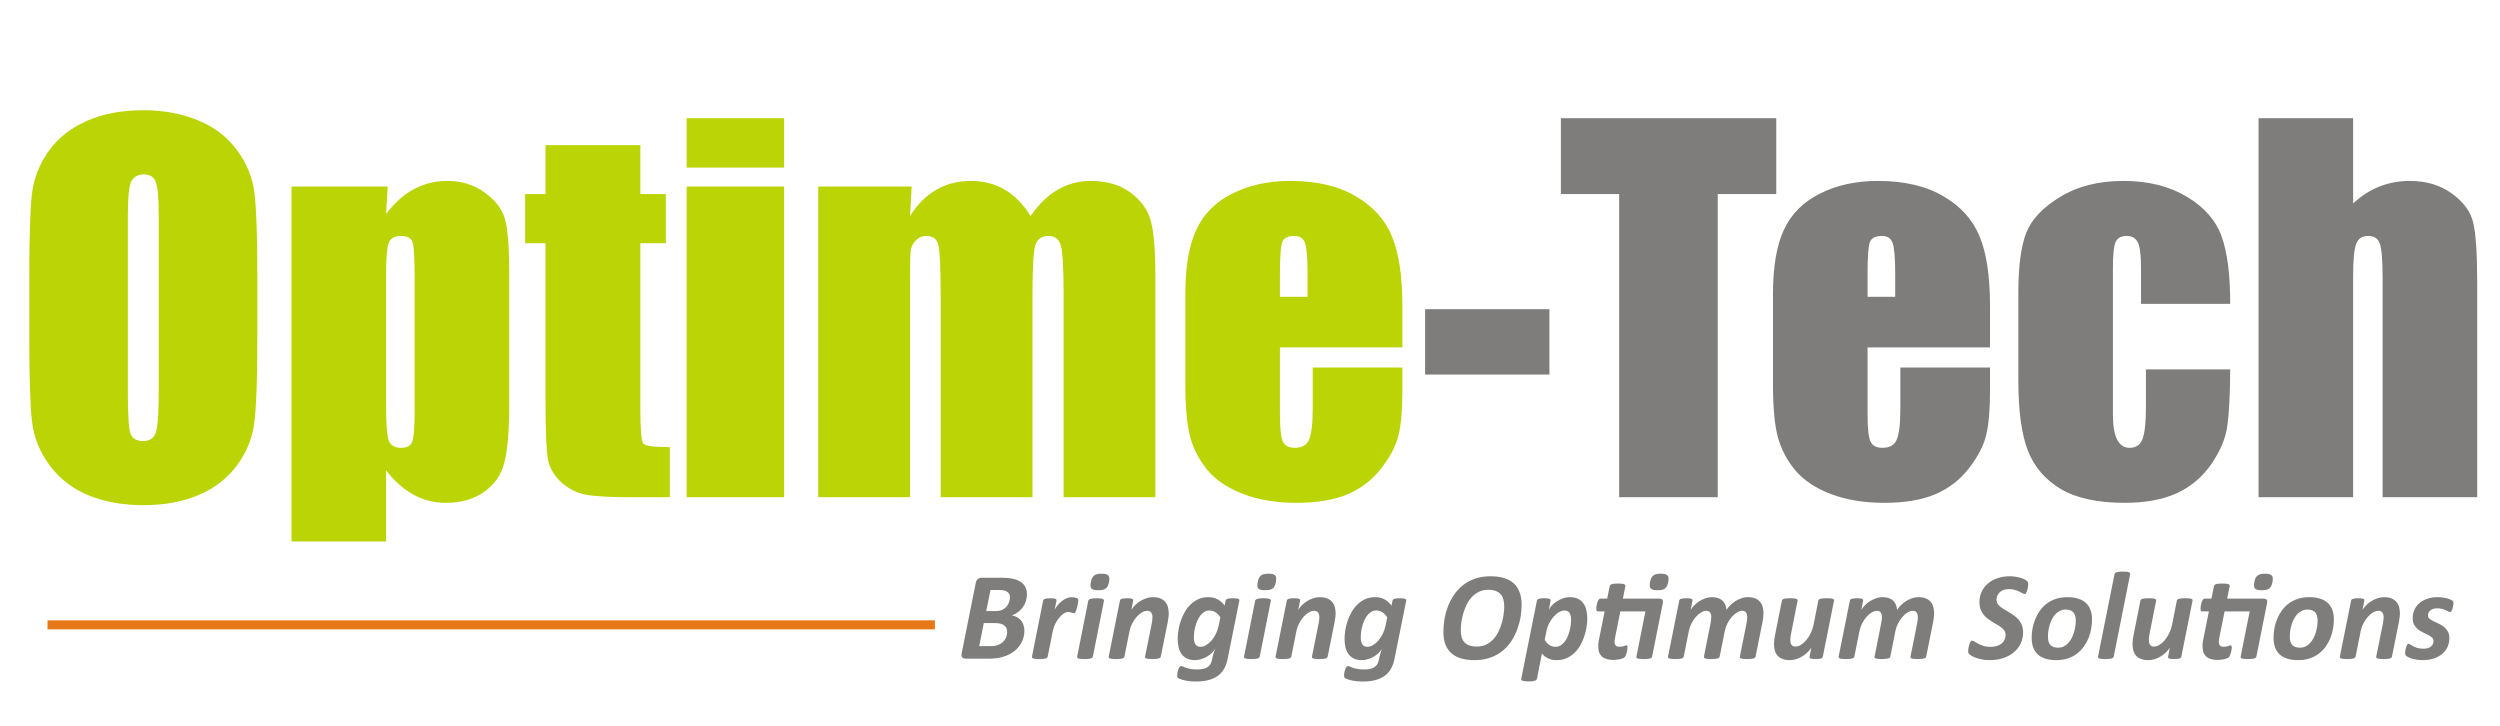
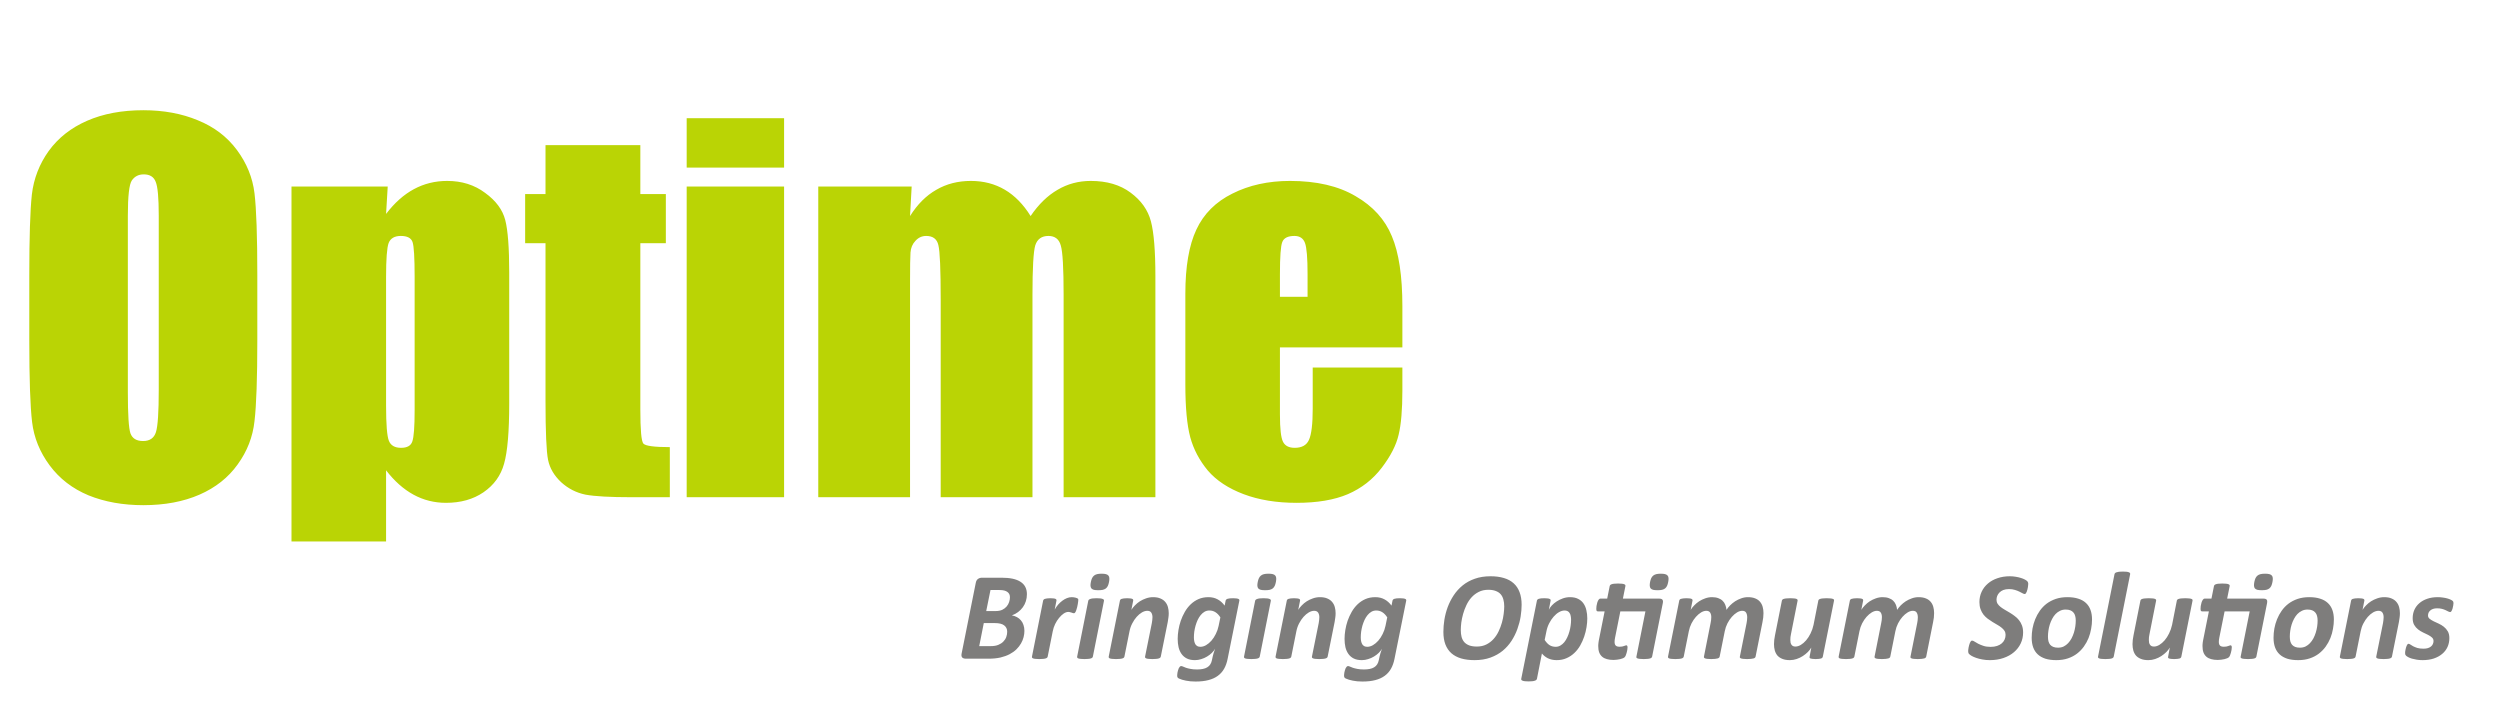
<svg xmlns="http://www.w3.org/2000/svg" width="186" height="54" viewBox="0 0 186 54" fill="none">
  <path d="M19.144 25.306C19.144 28.139 19.075 30.148 18.935 31.332C18.808 32.505 18.39 33.579 17.681 34.555C16.985 35.53 16.038 36.279 14.842 36.802C13.646 37.324 12.252 37.585 10.662 37.585C9.152 37.585 7.793 37.342 6.586 36.854C5.39 36.355 4.426 35.611 3.694 34.624C2.963 33.637 2.527 32.563 2.388 31.402C2.249 30.241 2.179 28.209 2.179 25.306V20.481C2.179 17.647 2.243 15.644 2.371 14.471C2.51 13.287 2.928 12.207 3.625 11.232C4.333 10.256 5.285 9.507 6.481 8.985C7.677 8.462 9.071 8.201 10.662 8.201C12.171 8.201 13.524 8.45 14.72 8.95C15.928 9.438 16.897 10.175 17.629 11.162C18.36 12.149 18.796 13.223 18.935 14.384C19.075 15.546 19.144 17.578 19.144 20.481V25.306ZM11.811 16.039C11.811 14.727 11.736 13.891 11.585 13.531C11.445 13.159 11.149 12.973 10.697 12.973C10.313 12.973 10.017 13.124 9.808 13.426C9.611 13.717 9.512 14.588 9.512 16.039V29.207C9.512 30.845 9.576 31.855 9.704 32.238C9.843 32.621 10.156 32.813 10.644 32.813C11.143 32.813 11.463 32.592 11.602 32.151C11.742 31.71 11.811 30.659 11.811 28.998V16.039ZM28.846 13.879L28.724 15.917C29.351 15.093 30.042 14.477 30.797 14.071C31.552 13.664 32.376 13.461 33.27 13.461C34.362 13.461 35.303 13.757 36.092 14.35C36.894 14.93 37.393 15.604 37.59 16.37C37.788 17.136 37.886 18.437 37.886 20.272V30.009C37.886 32.11 37.759 33.608 37.503 34.502C37.259 35.385 36.748 36.093 35.97 36.627C35.204 37.15 34.275 37.411 33.184 37.411C32.312 37.411 31.506 37.208 30.762 36.802C30.019 36.395 29.34 35.791 28.724 34.99V40.285H21.687V13.879H28.846ZM30.849 20.603C30.849 19.174 30.797 18.309 30.693 18.007C30.588 17.705 30.298 17.554 29.822 17.554C29.357 17.554 29.055 17.729 28.916 18.077C28.788 18.425 28.724 19.267 28.724 20.603V30.183C28.724 31.576 28.794 32.447 28.933 32.795C29.073 33.144 29.375 33.318 29.839 33.318C30.292 33.318 30.571 33.161 30.675 32.848C30.791 32.523 30.849 31.744 30.849 30.514V20.603ZM47.641 10.796V14.437H49.539V18.094H47.641V30.461C47.641 31.983 47.716 32.83 47.867 33.004C48.03 33.179 48.686 33.266 49.835 33.266V36.993H46.996C45.394 36.993 44.25 36.929 43.565 36.802C42.88 36.662 42.276 36.355 41.753 35.879C41.231 35.391 40.906 34.839 40.778 34.224C40.65 33.597 40.586 32.133 40.586 29.834V18.094H39.071V14.437H40.586V10.796H47.641ZM58.336 8.793V12.468H51.089V8.793H58.336ZM58.336 13.879V36.993H51.089V13.879H58.336ZM67.828 13.879L67.707 16.074C68.252 15.203 68.903 14.553 69.657 14.123C70.412 13.682 71.271 13.461 72.235 13.461C74.116 13.461 75.597 14.332 76.677 16.074C77.269 15.203 77.937 14.553 78.68 14.123C79.423 13.682 80.248 13.461 81.153 13.461C82.35 13.461 83.337 13.751 84.115 14.332C84.904 14.913 85.409 15.627 85.63 16.474C85.85 17.311 85.961 18.675 85.961 20.568V36.993H79.133V21.926C79.133 19.952 79.063 18.733 78.924 18.269C78.796 17.793 78.488 17.554 78.001 17.554C77.501 17.554 77.176 17.787 77.025 18.251C76.886 18.716 76.816 19.941 76.816 21.926V36.993H69.988V22.31C69.988 20.045 69.93 18.687 69.814 18.234C69.71 17.781 69.408 17.554 68.908 17.554C68.595 17.554 68.328 17.676 68.107 17.92C67.886 18.152 67.764 18.443 67.741 18.791C67.718 19.128 67.707 19.854 67.707 20.968V36.993H60.879V13.879H67.828ZM104.337 25.846H95.227V30.845C95.227 31.89 95.303 32.563 95.454 32.865C95.605 33.167 95.895 33.318 96.325 33.318C96.859 33.318 97.213 33.121 97.387 32.726C97.573 32.319 97.666 31.541 97.666 30.392V27.343H104.337V29.05C104.337 30.479 104.244 31.576 104.058 32.343C103.884 33.109 103.466 33.928 102.804 34.798C102.142 35.669 101.301 36.325 100.279 36.767C99.268 37.196 97.997 37.411 96.464 37.411C94.978 37.411 93.665 37.196 92.528 36.767C91.389 36.337 90.501 35.751 89.862 35.008C89.236 34.253 88.8 33.428 88.556 32.534C88.312 31.628 88.19 30.316 88.19 28.598V21.857C88.19 19.836 88.463 18.245 89.009 17.084C89.555 15.911 90.449 15.017 91.692 14.402C92.934 13.775 94.362 13.461 95.976 13.461C97.95 13.461 99.576 13.838 100.853 14.593C102.142 15.336 103.042 16.329 103.553 17.572C104.076 18.803 104.337 20.539 104.337 22.78V25.846ZM97.283 22.083V20.394C97.283 19.198 97.219 18.425 97.091 18.077C96.963 17.729 96.702 17.554 96.307 17.554C95.82 17.554 95.518 17.705 95.402 18.007C95.285 18.298 95.227 19.093 95.227 20.394V22.083H97.283Z" fill="#BAD405" />
-   <path d="M115.276 23.006V27.866H106.027V23.006H115.276ZM132.154 8.793V14.437H127.8V36.993H120.466V14.437H116.129V8.793H132.154ZM148.057 25.846H138.947V30.845C138.947 31.89 139.023 32.563 139.174 32.865C139.325 33.167 139.615 33.318 140.045 33.318C140.579 33.318 140.933 33.121 141.107 32.726C141.293 32.319 141.386 31.541 141.386 30.392V27.343H148.057V29.05C148.057 30.479 147.964 31.576 147.778 32.343C147.604 33.109 147.186 33.928 146.524 34.798C145.862 35.669 145.02 36.325 143.999 36.767C142.988 37.196 141.717 37.411 140.184 37.411C138.698 37.411 137.385 37.196 136.247 36.767C135.109 36.337 134.221 35.751 133.582 35.008C132.955 34.253 132.52 33.428 132.276 32.534C132.032 31.628 131.91 30.316 131.91 28.598V21.857C131.91 19.836 132.183 18.245 132.729 17.084C133.275 15.911 134.169 15.017 135.411 14.402C136.654 13.775 138.082 13.461 139.696 13.461C141.67 13.461 143.296 13.838 144.573 14.593C145.862 15.336 146.762 16.329 147.273 17.572C147.796 18.803 148.057 20.539 148.057 22.78V25.846ZM141.003 22.083V20.394C141.003 19.198 140.939 18.425 140.811 18.077C140.683 17.729 140.422 17.554 140.027 17.554C139.539 17.554 139.238 17.705 139.121 18.007C139.005 18.298 138.947 19.093 138.947 20.394V22.083H141.003ZM165.928 22.606H159.292V19.941C159.292 19.012 159.216 18.385 159.065 18.06C158.914 17.723 158.636 17.554 158.229 17.554C157.823 17.554 157.55 17.7 157.411 17.99C157.271 18.28 157.202 18.93 157.202 19.941V30.845C157.202 31.669 157.306 32.29 157.515 32.708C157.724 33.115 158.032 33.318 158.438 33.318C158.914 33.318 159.234 33.103 159.396 32.673C159.57 32.244 159.658 31.431 159.658 30.235V27.483H165.928C165.917 29.329 165.847 30.717 165.719 31.646C165.603 32.563 165.214 33.51 164.552 34.485C163.902 35.449 163.048 36.18 161.992 36.68C160.935 37.167 159.629 37.411 158.073 37.411C156.087 37.411 154.513 37.075 153.352 36.401C152.191 35.716 151.366 34.764 150.879 33.544C150.403 32.313 150.165 30.572 150.165 28.319V21.752C150.165 19.79 150.362 18.309 150.757 17.311C151.152 16.312 151.994 15.424 153.282 14.646C154.571 13.856 156.139 13.461 157.985 13.461C159.82 13.461 161.388 13.85 162.688 14.628C163.989 15.406 164.854 16.387 165.284 17.572C165.713 18.756 165.928 20.434 165.928 22.606ZM175.073 8.793V15.133C175.677 14.576 176.327 14.158 177.024 13.879C177.732 13.601 178.487 13.461 179.288 13.461C180.519 13.461 181.564 13.775 182.423 14.402C183.294 15.029 183.823 15.755 184.008 16.579C184.206 17.392 184.304 18.884 184.304 21.055V36.993H177.267V20.725C177.267 19.378 177.198 18.512 177.058 18.129C176.931 17.746 176.635 17.554 176.17 17.554C175.74 17.554 175.45 17.752 175.299 18.147C175.148 18.541 175.073 19.325 175.073 20.498V36.993H168.036V8.793H175.073Z" fill="#7E7D7C" />
  <path d="M76.402 44.21C76.402 44.393 76.376 44.567 76.323 44.732C76.273 44.893 76.199 45.042 76.099 45.179C76.003 45.312 75.885 45.432 75.746 45.537C75.609 45.64 75.455 45.722 75.284 45.784C75.421 45.809 75.547 45.852 75.662 45.915C75.777 45.977 75.874 46.056 75.955 46.152C76.039 46.248 76.103 46.363 76.146 46.497C76.193 46.627 76.216 46.775 76.216 46.939C76.216 47.088 76.196 47.243 76.155 47.405C76.115 47.563 76.051 47.718 75.964 47.87C75.877 48.023 75.764 48.169 75.624 48.308C75.485 48.445 75.316 48.566 75.117 48.671C74.921 48.774 74.695 48.856 74.437 48.918C74.179 48.977 73.88 49.007 73.538 49.007H71.866C71.739 49.007 71.646 48.976 71.587 48.914C71.531 48.852 71.517 48.754 71.545 48.62L72.597 43.367C72.622 43.231 72.677 43.133 72.76 43.074C72.847 43.012 72.947 42.981 73.059 42.981H74.507C74.827 42.981 75.103 43.006 75.336 43.055C75.569 43.105 75.764 43.181 75.922 43.283C76.081 43.383 76.2 43.51 76.281 43.665C76.362 43.818 76.402 43.999 76.402 44.21ZM75.14 44.438C75.14 44.352 75.125 44.275 75.094 44.21C75.062 44.145 75.016 44.089 74.954 44.043C74.892 43.996 74.813 43.96 74.716 43.935C74.623 43.911 74.504 43.898 74.358 43.898H73.692L73.375 45.463H74.064C74.266 45.463 74.434 45.432 74.567 45.37C74.701 45.305 74.809 45.222 74.893 45.123C74.98 45.02 75.042 44.909 75.08 44.788C75.12 44.667 75.14 44.55 75.14 44.438ZM74.935 47C74.935 46.801 74.861 46.644 74.712 46.529C74.566 46.414 74.331 46.357 74.008 46.357H73.194L72.854 48.071H73.72C73.94 48.071 74.125 48.04 74.274 47.978C74.426 47.916 74.55 47.835 74.647 47.735C74.746 47.636 74.819 47.523 74.865 47.395C74.912 47.265 74.935 47.133 74.935 47ZM80.225 44.629C80.225 44.651 80.222 44.69 80.216 44.746C80.21 44.802 80.201 44.867 80.188 44.941C80.176 45.016 80.16 45.093 80.141 45.174C80.123 45.252 80.101 45.325 80.076 45.393C80.055 45.461 80.028 45.517 79.997 45.561C79.969 45.604 79.938 45.626 79.904 45.626C79.876 45.626 79.848 45.621 79.82 45.612C79.792 45.599 79.761 45.589 79.727 45.579C79.693 45.567 79.656 45.556 79.615 45.547C79.575 45.534 79.528 45.528 79.476 45.528C79.37 45.528 79.257 45.569 79.136 45.649C79.018 45.73 78.904 45.837 78.796 45.971C78.687 46.101 78.589 46.255 78.502 46.431C78.418 46.605 78.358 46.788 78.321 46.981L77.948 48.848C77.942 48.879 77.926 48.907 77.902 48.932C77.88 48.954 77.844 48.973 77.794 48.988C77.748 49.004 77.686 49.014 77.608 49.021C77.531 49.03 77.436 49.035 77.324 49.035C77.209 49.035 77.115 49.03 77.04 49.021C76.969 49.014 76.911 49.004 76.868 48.988C76.827 48.973 76.801 48.954 76.789 48.932C76.776 48.907 76.773 48.879 76.779 48.848L77.608 44.69C77.614 44.659 77.628 44.632 77.65 44.611C77.672 44.586 77.703 44.567 77.743 44.555C77.787 44.539 77.841 44.528 77.906 44.522C77.975 44.513 78.055 44.508 78.148 44.508C78.245 44.508 78.322 44.513 78.381 44.522C78.443 44.528 78.492 44.539 78.526 44.555C78.56 44.567 78.582 44.586 78.591 44.611C78.603 44.632 78.606 44.659 78.6 44.69L78.47 45.351C78.544 45.218 78.63 45.095 78.726 44.983C78.825 44.871 78.929 44.775 79.038 44.694C79.15 44.611 79.264 44.545 79.382 44.499C79.5 44.452 79.617 44.429 79.732 44.429C79.778 44.429 79.825 44.432 79.871 44.438C79.921 44.445 79.966 44.452 80.007 44.462C80.05 44.471 80.087 44.483 80.118 44.499C80.152 44.511 80.179 44.525 80.197 44.541C80.216 44.559 80.225 44.589 80.225 44.629ZM82.512 43.297C82.49 43.412 82.461 43.51 82.423 43.591C82.386 43.669 82.336 43.732 82.274 43.782C82.212 43.828 82.136 43.862 82.046 43.884C81.956 43.903 81.844 43.912 81.711 43.912C81.581 43.912 81.473 43.903 81.389 43.884C81.309 43.862 81.247 43.828 81.203 43.782C81.163 43.732 81.14 43.669 81.133 43.591C81.127 43.51 81.136 43.412 81.161 43.297C81.183 43.186 81.213 43.091 81.25 43.013C81.287 42.936 81.337 42.872 81.399 42.822C81.461 42.773 81.537 42.737 81.627 42.715C81.717 42.694 81.829 42.683 81.962 42.683C82.093 42.683 82.198 42.694 82.279 42.715C82.363 42.737 82.425 42.773 82.465 42.822C82.509 42.872 82.532 42.936 82.535 43.013C82.541 43.091 82.534 43.186 82.512 43.297ZM81.31 48.848C81.304 48.879 81.289 48.907 81.264 48.932C81.242 48.954 81.206 48.973 81.157 48.988C81.11 49.004 81.048 49.014 80.97 49.021C80.893 49.03 80.798 49.035 80.686 49.035C80.572 49.035 80.477 49.03 80.402 49.021C80.331 49.014 80.273 49.004 80.23 48.988C80.19 48.973 80.163 48.954 80.151 48.932C80.138 48.907 80.135 48.879 80.141 48.848L80.966 44.704C80.972 44.673 80.986 44.646 81.008 44.625C81.032 44.6 81.068 44.58 81.115 44.564C81.165 44.545 81.227 44.532 81.301 44.522C81.379 44.513 81.475 44.508 81.59 44.508C81.705 44.508 81.798 44.513 81.869 44.522C81.944 44.532 82.001 44.545 82.041 44.564C82.085 44.58 82.113 44.6 82.125 44.625C82.138 44.646 82.141 44.673 82.135 44.704L81.31 48.848ZM86.954 45.621C86.954 45.73 86.947 45.839 86.931 45.947C86.919 46.056 86.902 46.168 86.88 46.282L86.363 48.848C86.357 48.879 86.341 48.907 86.316 48.932C86.295 48.954 86.259 48.973 86.209 48.988C86.163 49.004 86.101 49.014 86.023 49.021C85.948 49.03 85.854 49.035 85.739 49.035C85.624 49.035 85.529 49.03 85.455 49.021C85.383 49.014 85.328 49.004 85.287 48.988C85.247 48.973 85.219 48.954 85.203 48.932C85.191 48.907 85.188 48.879 85.194 48.848L85.697 46.357C85.713 46.282 85.723 46.206 85.73 46.129C85.739 46.051 85.744 45.983 85.744 45.924C85.744 45.784 85.714 45.669 85.655 45.579C85.596 45.489 85.497 45.444 85.357 45.444C85.23 45.444 85.096 45.485 84.957 45.565C84.82 45.646 84.69 45.756 84.566 45.896C84.444 46.033 84.336 46.194 84.24 46.38C84.143 46.563 84.075 46.759 84.035 46.967L83.657 48.848C83.651 48.879 83.636 48.907 83.611 48.932C83.589 48.954 83.553 48.973 83.504 48.988C83.457 49.004 83.395 49.014 83.317 49.021C83.24 49.03 83.145 49.035 83.033 49.035C82.918 49.035 82.824 49.03 82.749 49.021C82.678 49.014 82.621 49.004 82.577 48.988C82.537 48.973 82.51 48.954 82.498 48.932C82.485 48.907 82.482 48.879 82.489 48.848L83.322 44.69C83.328 44.659 83.341 44.632 83.359 44.611C83.381 44.586 83.412 44.567 83.453 44.555C83.496 44.539 83.55 44.528 83.615 44.522C83.684 44.513 83.764 44.508 83.858 44.508C83.954 44.508 84.031 44.513 84.091 44.522C84.153 44.528 84.201 44.539 84.235 44.555C84.269 44.567 84.291 44.586 84.3 44.611C84.312 44.632 84.316 44.659 84.309 44.69L84.174 45.374C84.24 45.266 84.326 45.156 84.435 45.044C84.544 44.929 84.668 44.827 84.808 44.736C84.95 44.646 85.104 44.574 85.269 44.518C85.436 44.459 85.61 44.429 85.79 44.429C86.007 44.429 86.189 44.462 86.335 44.527C86.484 44.589 86.604 44.674 86.694 44.783C86.787 44.892 86.853 45.019 86.894 45.165C86.934 45.308 86.954 45.46 86.954 45.621ZM91.336 49.016C91.281 49.298 91.194 49.544 91.076 49.752C90.958 49.963 90.802 50.138 90.61 50.278C90.418 50.421 90.183 50.528 89.907 50.599C89.634 50.671 89.314 50.706 88.948 50.706C88.684 50.706 88.446 50.685 88.235 50.641C88.027 50.601 87.853 50.548 87.713 50.483C87.664 50.458 87.63 50.43 87.611 50.399C87.592 50.368 87.583 50.325 87.583 50.269C87.583 50.25 87.585 50.219 87.588 50.176C87.591 50.132 87.597 50.084 87.606 50.031C87.619 49.978 87.633 49.922 87.648 49.864C87.664 49.808 87.682 49.757 87.704 49.71C87.729 49.666 87.755 49.629 87.783 49.598C87.811 49.57 87.844 49.556 87.881 49.556C87.918 49.556 87.963 49.569 88.016 49.593C88.072 49.621 88.145 49.651 88.235 49.682C88.325 49.713 88.437 49.741 88.57 49.766C88.704 49.794 88.868 49.808 89.064 49.808C89.222 49.808 89.364 49.795 89.488 49.77C89.615 49.746 89.725 49.705 89.818 49.649C89.911 49.593 89.986 49.522 90.042 49.435C90.101 49.348 90.143 49.241 90.168 49.114C90.208 48.912 90.248 48.743 90.289 48.606C90.329 48.47 90.366 48.358 90.4 48.271C90.344 48.373 90.264 48.476 90.158 48.578C90.056 48.678 89.938 48.768 89.804 48.848C89.671 48.929 89.526 48.993 89.371 49.039C89.219 49.089 89.066 49.114 88.91 49.114C88.671 49.114 88.469 49.074 88.305 48.993C88.143 48.912 88.011 48.8 87.909 48.657C87.807 48.515 87.732 48.347 87.686 48.154C87.642 47.962 87.62 47.754 87.62 47.531C87.62 47.329 87.639 47.111 87.676 46.879C87.713 46.646 87.771 46.414 87.849 46.185C87.929 45.955 88.03 45.735 88.151 45.523C88.272 45.312 88.417 45.126 88.584 44.965C88.755 44.8 88.949 44.67 89.166 44.574C89.387 44.477 89.634 44.429 89.907 44.429C90.165 44.429 90.393 44.483 90.591 44.592C90.79 44.698 90.964 44.853 91.113 45.058L91.187 44.69C91.2 44.625 91.248 44.578 91.332 44.55C91.419 44.522 91.557 44.508 91.746 44.508C91.839 44.508 91.917 44.513 91.979 44.522C92.041 44.528 92.089 44.539 92.123 44.555C92.161 44.567 92.186 44.586 92.198 44.611C92.21 44.632 92.213 44.659 92.207 44.69L91.336 49.016ZM90.796 45.933C90.688 45.763 90.567 45.635 90.433 45.551C90.303 45.465 90.15 45.421 89.977 45.421C89.846 45.421 89.727 45.452 89.618 45.514C89.513 45.576 89.416 45.66 89.329 45.766C89.246 45.868 89.171 45.988 89.106 46.124C89.044 46.261 88.991 46.404 88.948 46.553C88.907 46.702 88.876 46.851 88.854 47C88.836 47.149 88.826 47.29 88.826 47.423C88.826 47.529 88.836 47.625 88.854 47.712C88.873 47.799 88.901 47.874 88.938 47.936C88.978 47.995 89.028 48.041 89.087 48.075C89.149 48.106 89.224 48.122 89.311 48.122C89.447 48.122 89.587 48.082 89.73 48.001C89.873 47.917 90.006 47.805 90.13 47.666C90.254 47.523 90.363 47.357 90.456 47.167C90.552 46.978 90.622 46.776 90.666 46.562L90.796 45.933ZM94.927 43.297C94.905 43.412 94.876 43.51 94.838 43.591C94.801 43.669 94.751 43.732 94.689 43.782C94.627 43.828 94.551 43.862 94.461 43.884C94.371 43.903 94.259 43.912 94.126 43.912C93.995 43.912 93.888 43.903 93.805 43.884C93.724 43.862 93.662 43.828 93.618 43.782C93.578 43.732 93.555 43.669 93.548 43.591C93.542 43.51 93.552 43.412 93.576 43.297C93.598 43.186 93.627 43.091 93.665 43.013C93.702 42.936 93.752 42.872 93.814 42.822C93.876 42.773 93.952 42.737 94.042 42.715C94.132 42.694 94.244 42.683 94.377 42.683C94.508 42.683 94.613 42.694 94.694 42.715C94.778 42.737 94.84 42.773 94.88 42.822C94.924 42.872 94.947 42.936 94.95 43.013C94.956 43.091 94.948 43.186 94.927 43.297ZM93.725 48.848C93.719 48.879 93.704 48.907 93.679 48.932C93.657 48.954 93.621 48.973 93.572 48.988C93.525 49.004 93.463 49.014 93.385 49.021C93.308 49.03 93.213 49.035 93.101 49.035C92.987 49.035 92.892 49.03 92.817 49.021C92.746 49.014 92.688 49.004 92.645 48.988C92.605 48.973 92.578 48.954 92.566 48.932C92.553 48.907 92.55 48.879 92.556 48.848L93.381 44.704C93.387 44.673 93.401 44.646 93.423 44.625C93.448 44.6 93.483 44.58 93.53 44.564C93.579 44.545 93.641 44.532 93.716 44.522C93.794 44.513 93.89 44.508 94.005 44.508C94.12 44.508 94.213 44.513 94.284 44.522C94.359 44.532 94.416 44.545 94.456 44.564C94.5 44.58 94.528 44.6 94.54 44.625C94.553 44.646 94.556 44.673 94.55 44.704L93.725 48.848ZM99.369 45.621C99.369 45.73 99.362 45.839 99.346 45.947C99.334 46.056 99.317 46.168 99.295 46.282L98.778 48.848C98.772 48.879 98.756 48.907 98.731 48.932C98.71 48.954 98.674 48.973 98.624 48.988C98.578 49.004 98.516 49.014 98.438 49.021C98.364 49.03 98.269 49.035 98.154 49.035C98.039 49.035 97.944 49.03 97.87 49.021C97.799 49.014 97.743 49.004 97.702 48.988C97.662 48.973 97.634 48.954 97.618 48.932C97.606 48.907 97.603 48.879 97.609 48.848L98.112 46.357C98.127 46.282 98.138 46.206 98.145 46.129C98.154 46.051 98.159 45.983 98.159 45.924C98.159 45.784 98.129 45.669 98.07 45.579C98.011 45.489 97.912 45.444 97.772 45.444C97.645 45.444 97.511 45.485 97.372 45.565C97.235 45.646 97.105 45.756 96.98 45.896C96.859 46.033 96.751 46.194 96.654 46.38C96.558 46.563 96.49 46.759 96.45 46.967L96.072 48.848C96.066 48.879 96.051 48.907 96.026 48.932C96.004 48.954 95.968 48.973 95.919 48.988C95.872 49.004 95.81 49.014 95.732 49.021C95.655 49.03 95.56 49.035 95.448 49.035C95.334 49.035 95.239 49.03 95.164 49.021C95.093 49.014 95.035 49.004 94.992 48.988C94.952 48.973 94.925 48.954 94.913 48.932C94.9 48.907 94.897 48.879 94.903 48.848L95.737 44.69C95.743 44.659 95.756 44.632 95.774 44.611C95.796 44.586 95.827 44.567 95.868 44.555C95.911 44.539 95.965 44.528 96.03 44.522C96.099 44.513 96.18 44.508 96.273 44.508C96.369 44.508 96.446 44.513 96.505 44.522C96.567 44.528 96.616 44.539 96.65 44.555C96.684 44.567 96.706 44.586 96.715 44.611C96.727 44.632 96.731 44.659 96.724 44.69L96.589 45.374C96.654 45.266 96.741 45.156 96.85 45.044C96.959 44.929 97.083 44.827 97.223 44.736C97.365 44.646 97.519 44.574 97.684 44.518C97.851 44.459 98.025 44.429 98.205 44.429C98.422 44.429 98.604 44.462 98.75 44.527C98.899 44.589 99.019 44.674 99.109 44.783C99.202 44.892 99.269 45.019 99.309 45.165C99.349 45.308 99.369 45.46 99.369 45.621ZM103.751 49.016C103.695 49.298 103.609 49.544 103.491 49.752C103.373 49.963 103.217 50.138 103.025 50.278C102.832 50.421 102.598 50.528 102.322 50.599C102.049 50.671 101.729 50.706 101.362 50.706C101.099 50.706 100.861 50.685 100.65 50.641C100.442 50.601 100.268 50.548 100.128 50.483C100.079 50.458 100.045 50.43 100.026 50.399C100.007 50.368 99.998 50.325 99.998 50.269C99.998 50.25 100 50.219 100.003 50.176C100.006 50.132 100.012 50.084 100.021 50.031C100.034 49.978 100.048 49.922 100.063 49.864C100.079 49.808 100.097 49.757 100.119 49.71C100.144 49.666 100.17 49.629 100.198 49.598C100.226 49.57 100.259 49.556 100.296 49.556C100.333 49.556 100.378 49.569 100.431 49.593C100.487 49.621 100.56 49.651 100.65 49.682C100.74 49.713 100.852 49.741 100.985 49.766C101.119 49.794 101.283 49.808 101.479 49.808C101.637 49.808 101.778 49.795 101.903 49.77C102.03 49.746 102.14 49.705 102.233 49.649C102.326 49.593 102.401 49.522 102.457 49.435C102.516 49.348 102.558 49.241 102.583 49.114C102.623 48.912 102.663 48.743 102.704 48.606C102.744 48.47 102.781 48.358 102.815 48.271C102.759 48.373 102.679 48.476 102.573 48.578C102.471 48.678 102.353 48.768 102.219 48.848C102.086 48.929 101.941 48.993 101.786 49.039C101.634 49.089 101.48 49.114 101.325 49.114C101.086 49.114 100.884 49.074 100.72 48.993C100.558 48.912 100.426 48.8 100.324 48.657C100.222 48.515 100.147 48.347 100.1 48.154C100.057 47.962 100.035 47.754 100.035 47.531C100.035 47.329 100.054 47.111 100.091 46.879C100.128 46.646 100.186 46.414 100.263 46.185C100.344 45.955 100.445 45.735 100.566 45.523C100.687 45.312 100.832 45.126 100.999 44.965C101.17 44.8 101.364 44.67 101.581 44.574C101.802 44.477 102.049 44.429 102.322 44.429C102.579 44.429 102.808 44.483 103.006 44.592C103.205 44.698 103.379 44.853 103.528 45.058L103.602 44.69C103.615 44.625 103.663 44.578 103.747 44.55C103.834 44.522 103.972 44.508 104.161 44.508C104.254 44.508 104.332 44.513 104.394 44.522C104.456 44.528 104.504 44.539 104.538 44.555C104.576 44.567 104.6 44.586 104.613 44.611C104.625 44.632 104.628 44.659 104.622 44.69L103.751 49.016ZM103.211 45.933C103.103 45.763 102.981 45.635 102.848 45.551C102.718 45.465 102.565 45.421 102.392 45.421C102.261 45.421 102.142 45.452 102.033 45.514C101.927 45.576 101.831 45.66 101.744 45.766C101.66 45.868 101.586 45.988 101.521 46.124C101.459 46.261 101.406 46.404 101.362 46.553C101.322 46.702 101.291 46.851 101.269 47C101.251 47.149 101.241 47.29 101.241 47.423C101.241 47.529 101.251 47.625 101.269 47.712C101.288 47.799 101.316 47.874 101.353 47.936C101.393 47.995 101.443 48.041 101.502 48.075C101.564 48.106 101.639 48.122 101.726 48.122C101.862 48.122 102.002 48.082 102.145 48.001C102.288 47.917 102.421 47.805 102.545 47.666C102.669 47.523 102.778 47.357 102.871 47.167C102.967 46.978 103.037 46.776 103.081 46.562L103.211 45.933ZM113.209 44.997C113.209 45.27 113.184 45.562 113.135 45.873C113.085 46.183 113.004 46.492 112.893 46.799C112.784 47.104 112.64 47.395 112.46 47.675C112.279 47.954 112.061 48.201 111.803 48.415C111.545 48.626 111.243 48.796 110.895 48.923C110.547 49.05 110.151 49.114 109.707 49.114C109.332 49.114 109 49.072 108.711 48.988C108.425 48.904 108.183 48.775 107.984 48.602C107.789 48.428 107.64 48.209 107.537 47.945C107.438 47.681 107.388 47.371 107.388 47.014C107.388 46.722 107.413 46.417 107.463 46.101C107.516 45.781 107.598 45.469 107.71 45.165C107.825 44.858 107.974 44.566 108.157 44.289C108.34 44.013 108.56 43.769 108.818 43.558C109.076 43.347 109.377 43.181 109.721 43.06C110.066 42.936 110.457 42.874 110.895 42.874C111.271 42.874 111.601 42.917 111.887 43.004C112.175 43.088 112.418 43.218 112.613 43.395C112.809 43.569 112.956 43.79 113.056 44.057C113.158 44.324 113.209 44.637 113.209 44.997ZM111.915 45.114C111.915 44.924 111.893 44.754 111.85 44.601C111.809 44.446 111.742 44.316 111.649 44.21C111.556 44.105 111.434 44.024 111.281 43.968C111.132 43.909 110.949 43.88 110.732 43.88C110.462 43.88 110.224 43.932 110.019 44.038C109.814 44.14 109.636 44.275 109.484 44.443C109.332 44.611 109.204 44.803 109.102 45.02C109 45.235 108.917 45.454 108.855 45.677C108.793 45.898 108.748 46.113 108.72 46.324C108.695 46.535 108.683 46.72 108.683 46.879C108.683 47.071 108.703 47.243 108.743 47.395C108.787 47.548 108.855 47.676 108.948 47.782C109.045 47.884 109.167 47.964 109.316 48.02C109.468 48.075 109.655 48.103 109.875 48.103C110.142 48.103 110.378 48.052 110.583 47.95C110.788 47.847 110.965 47.714 111.114 47.549C111.266 47.382 111.393 47.191 111.496 46.976C111.598 46.762 111.68 46.545 111.742 46.324C111.804 46.104 111.848 45.888 111.873 45.677C111.901 45.466 111.915 45.278 111.915 45.114ZM118.094 46.012C118.094 46.214 118.076 46.431 118.038 46.664C118.001 46.897 117.944 47.129 117.866 47.358C117.788 47.588 117.689 47.81 117.568 48.024C117.447 48.235 117.301 48.422 117.13 48.583C116.963 48.744 116.769 48.873 116.548 48.969C116.331 49.066 116.086 49.114 115.812 49.114C115.688 49.114 115.572 49.101 115.463 49.077C115.355 49.052 115.254 49.018 115.16 48.974C115.07 48.928 114.988 48.875 114.914 48.816C114.839 48.754 114.774 48.688 114.718 48.62L114.35 50.497C114.344 50.528 114.328 50.556 114.304 50.581C114.282 50.605 114.246 50.626 114.197 50.641C114.15 50.66 114.088 50.674 114.01 50.683C113.933 50.693 113.836 50.697 113.722 50.697C113.607 50.697 113.514 50.693 113.442 50.683C113.371 50.674 113.315 50.66 113.274 50.641C113.231 50.626 113.203 50.605 113.191 50.581C113.178 50.556 113.175 50.528 113.181 50.497L114.346 44.69C114.358 44.625 114.406 44.578 114.49 44.55C114.574 44.522 114.712 44.508 114.904 44.508C115.001 44.508 115.078 44.513 115.137 44.522C115.199 44.528 115.247 44.539 115.282 44.555C115.319 44.567 115.344 44.586 115.356 44.611C115.368 44.632 115.372 44.659 115.365 44.69L115.235 45.365C115.282 45.263 115.355 45.157 115.454 45.048C115.556 44.937 115.677 44.836 115.817 44.746C115.96 44.653 116.115 44.577 116.283 44.518C116.454 44.459 116.629 44.429 116.809 44.429C117.048 44.429 117.248 44.471 117.41 44.555C117.574 44.636 117.706 44.747 117.806 44.89C117.908 45.033 117.981 45.201 118.024 45.393C118.071 45.586 118.094 45.792 118.094 46.012ZM116.888 46.115C116.888 46.009 116.879 45.913 116.86 45.826C116.845 45.739 116.817 45.666 116.776 45.607C116.739 45.545 116.689 45.499 116.627 45.468C116.568 45.437 116.495 45.421 116.408 45.421C116.269 45.421 116.128 45.463 115.985 45.547C115.845 45.627 115.713 45.739 115.589 45.882C115.465 46.022 115.355 46.186 115.258 46.376C115.162 46.562 115.094 46.762 115.053 46.976L114.923 47.61C115.032 47.78 115.151 47.909 115.282 47.996C115.415 48.08 115.569 48.122 115.743 48.122C115.87 48.122 115.986 48.091 116.092 48.029C116.2 47.967 116.297 47.884 116.381 47.782C116.467 47.676 116.542 47.555 116.604 47.419C116.669 47.282 116.722 47.139 116.762 46.99C116.806 46.841 116.837 46.692 116.856 46.543C116.877 46.391 116.888 46.248 116.888 46.115ZM122.919 48.848C122.912 48.879 122.897 48.907 122.872 48.932C122.85 48.954 122.815 48.973 122.765 48.988C122.718 49.004 122.656 49.014 122.579 49.021C122.504 49.03 122.41 49.035 122.295 49.035C122.183 49.035 122.09 49.03 122.015 49.021C121.941 49.014 121.882 49.004 121.838 48.988C121.798 48.973 121.77 48.954 121.754 48.932C121.742 48.907 121.741 48.879 121.75 48.848L122.42 45.486H120.553L120.162 47.437C120.153 47.484 120.143 47.54 120.134 47.605C120.128 47.667 120.125 47.718 120.125 47.759C120.125 47.883 120.154 47.974 120.213 48.033C120.272 48.089 120.365 48.117 120.492 48.117C120.567 48.117 120.631 48.113 120.683 48.103C120.736 48.091 120.781 48.078 120.818 48.066C120.859 48.05 120.893 48.038 120.921 48.029C120.949 48.016 120.975 48.01 121 48.01C121.025 48.01 121.045 48.023 121.061 48.047C121.079 48.069 121.089 48.106 121.089 48.159C121.089 48.218 121.082 48.285 121.07 48.359C121.058 48.434 121.04 48.507 121.019 48.578C121 48.647 120.978 48.71 120.954 48.769C120.929 48.825 120.902 48.867 120.874 48.895C120.846 48.923 120.804 48.949 120.749 48.974C120.693 48.999 120.626 49.021 120.548 49.039C120.474 49.058 120.393 49.072 120.306 49.081C120.219 49.094 120.132 49.1 120.045 49.1C119.859 49.1 119.695 49.08 119.552 49.039C119.412 49.002 119.294 48.941 119.198 48.858C119.102 48.774 119.029 48.667 118.979 48.536C118.932 48.406 118.909 48.248 118.909 48.061C118.909 48.027 118.911 47.988 118.914 47.945C118.917 47.898 118.922 47.85 118.928 47.801C118.937 47.751 118.945 47.701 118.951 47.652C118.96 47.599 118.97 47.552 118.979 47.512L119.384 45.486H118.881C118.841 45.486 118.811 45.474 118.793 45.449C118.774 45.421 118.765 45.37 118.765 45.295C118.765 45.242 118.769 45.174 118.779 45.09C118.791 45.003 118.81 44.92 118.835 44.839C118.86 44.755 118.892 44.684 118.932 44.625C118.973 44.566 119.021 44.536 119.077 44.536H119.575L119.761 43.609C119.768 43.578 119.782 43.55 119.803 43.526C119.828 43.501 119.864 43.481 119.91 43.465C119.96 43.447 120.022 43.434 120.097 43.428C120.174 43.419 120.271 43.414 120.385 43.414C120.497 43.414 120.59 43.419 120.665 43.428C120.739 43.434 120.797 43.447 120.837 43.465C120.881 43.481 120.908 43.501 120.921 43.526C120.933 43.55 120.936 43.578 120.93 43.609L120.744 44.536H123.431C123.561 44.536 123.647 44.564 123.687 44.62C123.727 44.676 123.737 44.757 123.715 44.862L122.919 48.848ZM124.115 43.297C124.094 43.412 124.064 43.51 124.027 43.591C123.99 43.669 123.94 43.732 123.878 43.782C123.819 43.828 123.743 43.862 123.65 43.884C123.56 43.903 123.45 43.912 123.319 43.912C123.189 43.912 123.082 43.903 122.998 43.884C122.917 43.862 122.855 43.828 122.812 43.782C122.771 43.732 122.748 43.669 122.742 43.591C122.736 43.51 122.743 43.412 122.765 43.297C122.79 43.186 122.819 43.091 122.853 43.013C122.891 42.936 122.94 42.872 123.002 42.822C123.065 42.773 123.141 42.737 123.231 42.715C123.321 42.694 123.432 42.683 123.566 42.683C123.696 42.683 123.802 42.694 123.883 42.715C123.966 42.737 124.029 42.773 124.069 42.822C124.112 42.872 124.136 42.936 124.139 43.013C124.145 43.091 124.137 43.186 124.115 43.297ZM130.616 48.848C130.61 48.879 130.595 48.907 130.57 48.932C130.548 48.954 130.512 48.973 130.463 48.988C130.413 49.004 130.349 49.014 130.272 49.021C130.197 49.03 130.103 49.035 129.988 49.035C129.876 49.035 129.783 49.03 129.708 49.021C129.634 49.014 129.576 49.004 129.536 48.988C129.496 48.973 129.468 48.954 129.452 48.932C129.44 48.907 129.438 48.879 129.447 48.848L129.946 46.357C129.958 46.286 129.969 46.216 129.978 46.148C129.988 46.076 129.992 46.005 129.992 45.933C129.992 45.787 129.964 45.669 129.908 45.579C129.856 45.489 129.759 45.444 129.62 45.444C129.496 45.444 129.367 45.485 129.233 45.565C129.1 45.646 128.971 45.756 128.847 45.896C128.726 46.033 128.617 46.194 128.521 46.38C128.428 46.563 128.361 46.759 128.321 46.967L127.943 48.848C127.937 48.879 127.922 48.907 127.897 48.932C127.875 48.954 127.839 48.973 127.79 48.988C127.74 49.004 127.676 49.014 127.599 49.021C127.524 49.03 127.43 49.035 127.315 49.035C127.203 49.035 127.11 49.03 127.035 49.021C126.964 49.014 126.908 49.004 126.868 48.988C126.827 48.973 126.799 48.954 126.784 48.932C126.771 48.907 126.768 48.879 126.774 48.848L127.268 46.357C127.287 46.286 127.299 46.213 127.305 46.138C127.315 46.06 127.319 45.986 127.319 45.915C127.319 45.778 127.291 45.666 127.236 45.579C127.18 45.489 127.083 45.444 126.947 45.444C126.823 45.444 126.694 45.485 126.56 45.565C126.427 45.646 126.298 45.756 126.174 45.896C126.053 46.033 125.944 46.194 125.848 46.38C125.755 46.563 125.688 46.759 125.648 46.967L125.27 48.848C125.264 48.879 125.249 48.907 125.224 48.932C125.202 48.954 125.166 48.973 125.117 48.988C125.07 49.004 125.008 49.014 124.93 49.021C124.853 49.03 124.758 49.035 124.646 49.035C124.531 49.035 124.437 49.03 124.362 49.021C124.291 49.014 124.233 49.004 124.19 48.988C124.15 48.973 124.123 48.954 124.111 48.932C124.098 48.907 124.095 48.879 124.101 48.848L124.935 44.69C124.941 44.659 124.954 44.632 124.972 44.611C124.994 44.586 125.025 44.567 125.065 44.555C125.109 44.539 125.163 44.528 125.228 44.522C125.297 44.513 125.377 44.508 125.471 44.508C125.567 44.508 125.644 44.513 125.703 44.522C125.766 44.528 125.814 44.539 125.848 44.555C125.882 44.567 125.904 44.586 125.913 44.611C125.925 44.632 125.929 44.659 125.922 44.69L125.787 45.374C125.852 45.266 125.939 45.156 126.048 45.044C126.157 44.929 126.279 44.827 126.416 44.736C126.556 44.646 126.706 44.574 126.868 44.518C127.032 44.459 127.201 44.429 127.375 44.429C127.555 44.429 127.71 44.454 127.841 44.504C127.974 44.55 128.083 44.617 128.167 44.704C128.254 44.788 128.319 44.887 128.362 45.002C128.409 45.117 128.439 45.241 128.451 45.374C128.522 45.263 128.612 45.151 128.721 45.039C128.833 44.927 128.957 44.827 129.094 44.736C129.233 44.646 129.384 44.574 129.545 44.518C129.707 44.459 129.873 44.429 130.044 44.429C130.261 44.429 130.442 44.46 130.588 44.522C130.737 44.581 130.857 44.665 130.947 44.774C131.037 44.879 131.102 45.005 131.143 45.151C131.183 45.294 131.203 45.449 131.203 45.617C131.203 45.725 131.197 45.835 131.184 45.947C131.172 46.056 131.153 46.168 131.129 46.282L130.616 48.848ZM135.618 48.853C135.611 48.884 135.598 48.912 135.576 48.937C135.557 48.959 135.526 48.977 135.483 48.993C135.442 49.005 135.39 49.014 135.324 49.021C135.259 49.03 135.178 49.035 135.082 49.035C134.986 49.035 134.907 49.03 134.845 49.021C134.786 49.014 134.739 49.005 134.705 48.993C134.671 48.977 134.648 48.959 134.635 48.937C134.626 48.912 134.626 48.884 134.635 48.853L134.761 48.178C134.699 48.286 134.613 48.397 134.505 48.508C134.396 48.617 134.27 48.718 134.128 48.811C133.988 48.901 133.836 48.974 133.671 49.03C133.507 49.086 133.337 49.114 133.164 49.114C132.946 49.114 132.762 49.083 132.609 49.021C132.46 48.962 132.339 48.881 132.246 48.779C132.156 48.673 132.089 48.547 132.046 48.401C132.006 48.255 131.985 48.097 131.985 47.926C131.985 47.821 131.992 47.714 132.004 47.605C132.02 47.493 132.038 47.38 132.06 47.265L132.572 44.69C132.578 44.659 132.592 44.632 132.614 44.611C132.639 44.586 132.675 44.567 132.721 44.555C132.771 44.539 132.835 44.528 132.912 44.522C132.99 44.513 133.084 44.508 133.196 44.508C133.311 44.508 133.404 44.513 133.476 44.522C133.55 44.528 133.608 44.539 133.648 44.555C133.688 44.567 133.715 44.586 133.727 44.611C133.743 44.632 133.747 44.659 133.741 44.69L133.247 47.186C133.232 47.254 133.219 47.326 133.21 47.4C133.204 47.475 133.201 47.546 133.201 47.614C133.201 47.689 133.207 47.757 133.219 47.819C133.235 47.878 133.258 47.929 133.289 47.973C133.32 48.016 133.359 48.049 133.406 48.071C133.455 48.092 133.514 48.103 133.583 48.103C133.71 48.103 133.842 48.063 133.979 47.982C134.118 47.898 134.25 47.785 134.374 47.642C134.499 47.496 134.609 47.326 134.705 47.13C134.804 46.931 134.879 46.717 134.928 46.487L135.282 44.69C135.286 44.659 135.299 44.632 135.324 44.611C135.349 44.586 135.385 44.567 135.431 44.555C135.481 44.539 135.545 44.528 135.622 44.522C135.7 44.513 135.795 44.508 135.906 44.508C136.021 44.508 136.114 44.513 136.186 44.522C136.26 44.528 136.318 44.539 136.358 44.555C136.402 44.567 136.43 44.586 136.442 44.611C136.454 44.632 136.457 44.659 136.451 44.69L135.618 48.853ZM143.311 48.848C143.304 48.879 143.289 48.907 143.264 48.932C143.242 48.954 143.207 48.973 143.157 48.988C143.107 49.004 143.044 49.014 142.966 49.021C142.892 49.03 142.797 49.035 142.682 49.035C142.57 49.035 142.477 49.03 142.403 49.021C142.328 49.014 142.271 49.004 142.23 48.988C142.19 48.973 142.162 48.954 142.147 48.932C142.134 48.907 142.133 48.879 142.142 48.848L142.64 46.357C142.653 46.286 142.663 46.216 142.673 46.148C142.682 46.076 142.687 46.005 142.687 45.933C142.687 45.787 142.659 45.669 142.603 45.579C142.55 45.489 142.454 45.444 142.314 45.444C142.19 45.444 142.061 45.485 141.928 45.565C141.794 45.646 141.665 45.756 141.541 45.896C141.42 46.033 141.311 46.194 141.215 46.38C141.122 46.563 141.055 46.759 141.015 46.967L140.638 48.848C140.631 48.879 140.616 48.907 140.591 48.932C140.569 48.954 140.534 48.973 140.484 48.988C140.434 49.004 140.371 49.014 140.293 49.021C140.219 49.03 140.124 49.035 140.009 49.035C139.897 49.035 139.804 49.03 139.73 49.021C139.658 49.014 139.602 49.004 139.562 48.988C139.522 48.973 139.494 48.954 139.478 48.932C139.466 48.907 139.463 48.879 139.469 48.848L139.962 46.357C139.981 46.286 139.994 46.213 140 46.138C140.009 46.06 140.014 45.986 140.014 45.915C140.014 45.778 139.986 45.666 139.93 45.579C139.874 45.489 139.778 45.444 139.641 45.444C139.517 45.444 139.388 45.485 139.255 45.565C139.121 45.646 138.992 45.756 138.868 45.896C138.747 46.033 138.638 46.194 138.542 46.38C138.449 46.563 138.382 46.759 138.342 46.967L137.965 48.848C137.959 48.879 137.943 48.907 137.918 48.932C137.896 48.954 137.861 48.973 137.811 48.988C137.764 49.004 137.702 49.014 137.625 49.021C137.547 49.03 137.452 49.035 137.341 49.035C137.226 49.035 137.131 49.03 137.057 49.021C136.985 49.014 136.928 49.004 136.884 48.988C136.844 48.973 136.818 48.954 136.805 48.932C136.793 48.907 136.79 48.879 136.796 48.848L137.629 44.69C137.636 44.659 137.648 44.632 137.667 44.611C137.688 44.586 137.719 44.567 137.76 44.555C137.803 44.539 137.858 44.528 137.923 44.522C137.991 44.513 138.072 44.508 138.165 44.508C138.261 44.508 138.339 44.513 138.398 44.522C138.46 44.528 138.508 44.539 138.542 44.555C138.576 44.567 138.598 44.586 138.607 44.611C138.62 44.632 138.623 44.659 138.617 44.69L138.482 45.374C138.547 45.266 138.634 45.156 138.742 45.044C138.851 44.929 138.974 44.827 139.11 44.736C139.25 44.646 139.401 44.574 139.562 44.518C139.727 44.459 139.896 44.429 140.07 44.429C140.25 44.429 140.405 44.454 140.535 44.504C140.669 44.55 140.777 44.617 140.861 44.704C140.948 44.788 141.013 44.887 141.057 45.002C141.103 45.117 141.133 45.241 141.145 45.374C141.217 45.263 141.307 45.151 141.415 45.039C141.527 44.927 141.651 44.827 141.788 44.736C141.928 44.646 142.078 44.574 142.24 44.518C142.401 44.459 142.567 44.429 142.738 44.429C142.955 44.429 143.137 44.46 143.283 44.522C143.432 44.581 143.551 44.665 143.641 44.774C143.731 44.879 143.797 45.005 143.837 45.151C143.877 45.294 143.897 45.449 143.897 45.617C143.897 45.725 143.891 45.835 143.879 45.947C143.866 46.056 143.848 46.168 143.823 46.282L143.311 48.848ZM150.901 43.442C150.901 43.467 150.898 43.502 150.892 43.549C150.889 43.596 150.883 43.647 150.873 43.703C150.864 43.758 150.852 43.816 150.836 43.875C150.824 43.931 150.807 43.984 150.785 44.033C150.766 44.08 150.744 44.119 150.72 44.15C150.695 44.181 150.668 44.196 150.64 44.196C150.597 44.196 150.543 44.178 150.477 44.14C150.412 44.1 150.332 44.058 150.235 44.015C150.142 43.968 150.032 43.926 149.905 43.889C149.777 43.849 149.633 43.828 149.472 43.828C149.304 43.828 149.161 43.852 149.043 43.898C148.928 43.945 148.834 44.007 148.759 44.084C148.685 44.159 148.629 44.244 148.591 44.341C148.557 44.434 148.54 44.528 148.54 44.625C148.54 44.736 148.568 44.836 148.624 44.923C148.68 45.007 148.754 45.086 148.848 45.16C148.941 45.232 149.046 45.301 149.164 45.37C149.285 45.438 149.406 45.51 149.527 45.584C149.652 45.658 149.773 45.741 149.891 45.831C150.012 45.918 150.119 46.02 150.212 46.138C150.305 46.253 150.38 46.386 150.436 46.539C150.491 46.688 150.519 46.86 150.519 47.056C150.519 47.347 150.46 47.619 150.342 47.87C150.224 48.119 150.057 48.336 149.839 48.522C149.625 48.706 149.365 48.85 149.057 48.956C148.753 49.061 148.415 49.114 148.042 49.114C147.84 49.114 147.654 49.097 147.483 49.063C147.312 49.032 147.16 48.993 147.027 48.946C146.896 48.9 146.786 48.852 146.696 48.802C146.606 48.749 146.539 48.699 146.496 48.653C146.452 48.606 146.431 48.536 146.431 48.443C146.431 48.418 146.434 48.381 146.44 48.331C146.446 48.282 146.454 48.229 146.463 48.173C146.476 48.114 146.49 48.055 146.505 47.996C146.521 47.934 146.539 47.878 146.561 47.828C146.583 47.779 146.606 47.739 146.631 47.708C146.659 47.676 146.688 47.661 146.719 47.661C146.772 47.661 146.834 47.686 146.906 47.735C146.98 47.782 147.072 47.835 147.18 47.894C147.289 47.95 147.418 48.002 147.567 48.052C147.716 48.102 147.895 48.127 148.103 48.127C148.286 48.127 148.446 48.103 148.582 48.057C148.722 48.01 148.838 47.947 148.931 47.866C149.025 47.785 149.094 47.692 149.141 47.586C149.191 47.478 149.215 47.36 149.215 47.233C149.215 47.118 149.188 47.017 149.132 46.93C149.076 46.843 149.001 46.764 148.908 46.692C148.818 46.618 148.714 46.548 148.596 46.483C148.481 46.417 148.363 46.348 148.242 46.273C148.121 46.199 148.002 46.118 147.884 46.031C147.769 45.944 147.665 45.843 147.572 45.728C147.482 45.61 147.409 45.475 147.353 45.323C147.297 45.171 147.269 44.994 147.269 44.792C147.269 44.513 147.325 44.255 147.437 44.019C147.548 43.783 147.704 43.582 147.902 43.414C148.101 43.243 148.338 43.111 148.615 43.018C148.891 42.922 149.195 42.874 149.527 42.874C149.683 42.874 149.83 42.886 149.97 42.911C150.11 42.933 150.237 42.962 150.352 42.999C150.467 43.034 150.564 43.072 150.645 43.116C150.726 43.159 150.782 43.197 150.813 43.228C150.844 43.256 150.866 43.287 150.878 43.321C150.893 43.352 150.901 43.392 150.901 43.442ZM155.647 46.092C155.647 46.315 155.625 46.545 155.581 46.781C155.541 47.017 155.476 47.248 155.386 47.475C155.296 47.698 155.179 47.909 155.036 48.108C154.897 48.303 154.728 48.477 154.529 48.63C154.333 48.779 154.108 48.897 153.854 48.983C153.599 49.07 153.312 49.114 152.992 49.114C152.679 49.114 152.407 49.078 152.177 49.007C151.951 48.932 151.761 48.825 151.609 48.685C151.457 48.543 151.344 48.369 151.269 48.164C151.195 47.956 151.157 47.718 151.157 47.451C151.157 47.228 151.178 46.998 151.218 46.762C151.261 46.526 151.328 46.297 151.418 46.073C151.508 45.849 151.623 45.638 151.763 45.44C151.906 45.238 152.075 45.062 152.27 44.913C152.469 44.764 152.696 44.646 152.95 44.559C153.205 44.473 153.492 44.429 153.812 44.429C154.125 44.429 154.395 44.466 154.622 44.541C154.852 44.612 155.043 44.719 155.195 44.862C155.347 45.002 155.46 45.176 155.535 45.384C155.609 45.589 155.647 45.825 155.647 46.092ZM154.436 46.171C154.436 46.04 154.422 45.925 154.394 45.826C154.369 45.724 154.326 45.638 154.263 45.57C154.204 45.499 154.127 45.444 154.031 45.407C153.937 45.37 153.823 45.351 153.686 45.351C153.531 45.351 153.391 45.382 153.267 45.444C153.143 45.503 153.031 45.584 152.932 45.686C152.835 45.789 152.752 45.908 152.68 46.045C152.609 46.178 152.55 46.32 152.503 46.469C152.457 46.618 152.422 46.77 152.401 46.925C152.379 47.077 152.368 47.223 152.368 47.363C152.368 47.493 152.381 47.61 152.405 47.712C152.433 47.815 152.477 47.901 152.536 47.973C152.598 48.041 152.675 48.094 152.769 48.131C152.865 48.169 152.981 48.187 153.118 48.187C153.273 48.187 153.413 48.158 153.537 48.099C153.661 48.037 153.771 47.954 153.868 47.852C153.967 47.746 154.052 47.627 154.124 47.493C154.195 47.357 154.254 47.214 154.301 47.065C154.347 46.913 154.381 46.761 154.403 46.608C154.425 46.456 154.436 46.31 154.436 46.171ZM157.262 48.848C157.256 48.879 157.241 48.907 157.216 48.932C157.194 48.954 157.16 48.973 157.113 48.988C157.067 49.004 157.005 49.014 156.927 49.021C156.85 49.03 156.755 49.035 156.643 49.035C156.525 49.035 156.429 49.03 156.354 49.021C156.283 49.014 156.227 49.004 156.187 48.988C156.146 48.973 156.118 48.954 156.103 48.932C156.09 48.907 156.087 48.879 156.094 48.848L157.318 42.725C157.324 42.694 157.338 42.666 157.36 42.641C157.382 42.616 157.418 42.596 157.467 42.58C157.517 42.562 157.579 42.548 157.654 42.538C157.731 42.529 157.827 42.525 157.942 42.525C158.057 42.525 158.15 42.529 158.222 42.538C158.296 42.548 158.354 42.562 158.394 42.58C158.434 42.596 158.461 42.616 158.473 42.641C158.486 42.666 158.489 42.694 158.482 42.725L157.262 48.848ZM162.292 48.853C162.286 48.884 162.272 48.912 162.25 48.937C162.231 48.959 162.2 48.977 162.157 48.993C162.116 49.005 162.064 49.014 161.998 49.021C161.933 49.03 161.852 49.035 161.756 49.035C161.66 49.035 161.581 49.03 161.519 49.021C161.46 49.014 161.413 49.005 161.379 48.993C161.345 48.977 161.322 48.959 161.309 48.937C161.3 48.912 161.3 48.884 161.309 48.853L161.435 48.178C161.373 48.286 161.287 48.397 161.179 48.508C161.07 48.617 160.944 48.718 160.802 48.811C160.662 48.901 160.51 48.974 160.345 49.03C160.181 49.086 160.011 49.114 159.838 49.114C159.62 49.114 159.436 49.083 159.283 49.021C159.134 48.962 159.013 48.881 158.92 48.779C158.83 48.673 158.763 48.547 158.72 48.401C158.68 48.255 158.659 48.097 158.659 47.926C158.659 47.821 158.666 47.714 158.678 47.605C158.694 47.493 158.712 47.38 158.734 47.265L159.246 44.69C159.252 44.659 159.266 44.632 159.288 44.611C159.313 44.586 159.349 44.567 159.395 44.555C159.445 44.539 159.509 44.528 159.586 44.522C159.664 44.513 159.758 44.508 159.87 44.508C159.985 44.508 160.078 44.513 160.15 44.522C160.224 44.528 160.282 44.539 160.322 44.555C160.362 44.567 160.389 44.586 160.401 44.611C160.417 44.632 160.421 44.659 160.415 44.69L159.921 47.186C159.906 47.254 159.893 47.326 159.884 47.4C159.878 47.475 159.875 47.546 159.875 47.614C159.875 47.689 159.881 47.757 159.893 47.819C159.909 47.878 159.932 47.929 159.963 47.973C159.994 48.016 160.033 48.049 160.08 48.071C160.129 48.092 160.188 48.103 160.257 48.103C160.384 48.103 160.516 48.063 160.653 47.982C160.792 47.898 160.924 47.785 161.048 47.642C161.173 47.496 161.283 47.326 161.379 47.13C161.478 46.931 161.553 46.717 161.603 46.487L161.956 44.69C161.96 44.659 161.974 44.632 161.998 44.611C162.023 44.586 162.059 44.567 162.105 44.555C162.155 44.539 162.219 44.528 162.296 44.522C162.374 44.513 162.469 44.508 162.58 44.508C162.695 44.508 162.788 44.513 162.86 44.522C162.934 44.528 162.992 44.539 163.032 44.555C163.076 44.567 163.104 44.586 163.116 44.611C163.128 44.632 163.131 44.659 163.125 44.69L162.292 48.853ZM167.875 48.848C167.869 48.879 167.853 48.907 167.829 48.932C167.807 48.954 167.771 48.973 167.722 48.988C167.675 49.004 167.613 49.014 167.535 49.021C167.461 49.03 167.366 49.035 167.251 49.035C167.139 49.035 167.046 49.03 166.972 49.021C166.897 49.014 166.838 49.004 166.795 48.988C166.754 48.973 166.727 48.954 166.711 48.932C166.699 48.907 166.697 48.879 166.706 48.848L167.377 45.486H165.51L165.118 47.437C165.109 47.484 165.1 47.54 165.09 47.605C165.084 47.667 165.081 47.718 165.081 47.759C165.081 47.883 165.111 47.974 165.17 48.033C165.229 48.089 165.322 48.117 165.449 48.117C165.524 48.117 165.587 48.113 165.64 48.103C165.693 48.091 165.738 48.078 165.775 48.066C165.815 48.05 165.849 48.038 165.877 48.029C165.905 48.016 165.932 48.01 165.957 48.01C165.981 48.01 166.002 48.023 166.017 48.047C166.036 48.069 166.045 48.106 166.045 48.159C166.045 48.218 166.039 48.285 166.026 48.359C166.014 48.434 165.997 48.507 165.975 48.578C165.957 48.647 165.935 48.71 165.91 48.769C165.885 48.825 165.859 48.867 165.831 48.895C165.803 48.923 165.761 48.949 165.705 48.974C165.649 48.999 165.583 49.021 165.505 49.039C165.43 49.058 165.35 49.072 165.263 49.081C165.176 49.094 165.089 49.1 165.002 49.1C164.816 49.1 164.651 49.08 164.508 49.039C164.369 49.002 164.251 48.941 164.154 48.858C164.058 48.774 163.985 48.667 163.936 48.536C163.889 48.406 163.866 48.248 163.866 48.061C163.866 48.027 163.867 47.988 163.87 47.945C163.873 47.898 163.878 47.85 163.884 47.801C163.894 47.751 163.901 47.701 163.908 47.652C163.917 47.599 163.926 47.552 163.936 47.512L164.341 45.486H163.838C163.797 45.486 163.768 45.474 163.749 45.449C163.731 45.421 163.721 45.37 163.721 45.295C163.721 45.242 163.726 45.174 163.735 45.09C163.748 45.003 163.766 44.92 163.791 44.839C163.816 44.755 163.849 44.684 163.889 44.625C163.929 44.566 163.977 44.536 164.033 44.536H164.532L164.718 43.609C164.724 43.578 164.738 43.55 164.76 43.526C164.785 43.501 164.82 43.481 164.867 43.465C164.917 43.447 164.979 43.434 165.053 43.428C165.131 43.419 165.227 43.414 165.342 43.414C165.454 43.414 165.547 43.419 165.621 43.428C165.696 43.434 165.753 43.447 165.794 43.465C165.837 43.481 165.865 43.501 165.877 43.526C165.89 43.55 165.893 43.578 165.887 43.609L165.7 44.536H168.387C168.518 44.536 168.603 44.564 168.644 44.62C168.684 44.676 168.693 44.757 168.672 44.862L167.875 48.848ZM169.072 43.297C169.05 43.412 169.021 43.51 168.984 43.591C168.946 43.669 168.897 43.732 168.834 43.782C168.776 43.828 168.699 43.862 168.606 43.884C168.516 43.903 168.406 43.912 168.276 43.912C168.145 43.912 168.038 43.903 167.954 43.884C167.874 43.862 167.812 43.828 167.768 43.782C167.728 43.732 167.704 43.669 167.698 43.591C167.692 43.51 167.7 43.412 167.722 43.297C167.746 43.186 167.776 43.091 167.81 43.013C167.847 42.936 167.897 42.872 167.959 42.822C168.021 42.773 168.097 42.737 168.187 42.715C168.277 42.694 168.389 42.683 168.522 42.683C168.653 42.683 168.758 42.694 168.839 42.715C168.923 42.737 168.985 42.773 169.025 42.822C169.069 42.872 169.092 42.936 169.095 43.013C169.101 43.091 169.094 43.186 169.072 43.297ZM173.64 46.092C173.64 46.315 173.619 46.545 173.575 46.781C173.535 47.017 173.47 47.248 173.38 47.475C173.289 47.698 173.173 47.909 173.03 48.108C172.891 48.303 172.721 48.477 172.523 48.63C172.327 48.779 172.102 48.897 171.847 48.983C171.593 49.07 171.306 49.114 170.986 49.114C170.672 49.114 170.401 49.078 170.171 49.007C169.944 48.932 169.755 48.825 169.603 48.685C169.451 48.543 169.337 48.369 169.263 48.164C169.188 47.956 169.151 47.718 169.151 47.451C169.151 47.228 169.171 46.998 169.212 46.762C169.255 46.526 169.322 46.297 169.412 46.073C169.502 45.849 169.617 45.638 169.757 45.44C169.899 45.238 170.069 45.062 170.264 44.913C170.463 44.764 170.689 44.646 170.944 44.559C171.199 44.473 171.486 44.429 171.806 44.429C172.119 44.429 172.389 44.466 172.616 44.541C172.846 44.612 173.036 44.719 173.189 44.862C173.341 45.002 173.454 45.176 173.529 45.384C173.603 45.589 173.64 45.825 173.64 46.092ZM172.43 46.171C172.43 46.04 172.416 45.925 172.388 45.826C172.363 45.724 172.319 45.638 172.257 45.57C172.198 45.499 172.121 45.444 172.024 45.407C171.931 45.37 171.816 45.351 171.68 45.351C171.525 45.351 171.385 45.382 171.261 45.444C171.136 45.503 171.025 45.584 170.925 45.686C170.829 45.789 170.745 45.908 170.674 46.045C170.603 46.178 170.544 46.32 170.497 46.469C170.45 46.618 170.416 46.77 170.395 46.925C170.373 47.077 170.362 47.223 170.362 47.363C170.362 47.493 170.374 47.61 170.399 47.712C170.427 47.815 170.471 47.901 170.53 47.973C170.592 48.041 170.669 48.094 170.762 48.131C170.859 48.169 170.975 48.187 171.112 48.187C171.267 48.187 171.407 48.158 171.531 48.099C171.655 48.037 171.765 47.954 171.861 47.852C171.961 47.746 172.046 47.627 172.118 47.493C172.189 47.357 172.248 47.214 172.294 47.065C172.341 46.913 172.375 46.761 172.397 46.608C172.419 46.456 172.43 46.31 172.43 46.171ZM178.553 45.621C178.553 45.73 178.545 45.839 178.53 45.947C178.517 46.056 178.5 46.168 178.479 46.282L177.962 48.848C177.956 48.879 177.94 48.907 177.915 48.932C177.893 48.954 177.858 48.973 177.808 48.988C177.762 49.004 177.699 49.014 177.622 49.021C177.547 49.03 177.453 49.035 177.338 49.035C177.223 49.035 177.128 49.03 177.054 49.021C176.982 49.014 176.926 49.004 176.886 48.988C176.846 48.973 176.818 48.954 176.802 48.932C176.79 48.907 176.787 48.879 176.793 48.848L177.296 46.357C177.311 46.282 177.322 46.206 177.328 46.129C177.338 46.051 177.342 45.983 177.342 45.924C177.342 45.784 177.313 45.669 177.254 45.579C177.195 45.489 177.096 45.444 176.956 45.444C176.829 45.444 176.695 45.485 176.555 45.565C176.419 45.646 176.288 45.756 176.164 45.896C176.043 46.033 175.935 46.194 175.838 46.38C175.742 46.563 175.674 46.759 175.633 46.967L175.256 48.848C175.25 48.879 175.234 48.907 175.21 48.932C175.188 48.954 175.152 48.973 175.103 48.988C175.056 49.004 174.994 49.014 174.916 49.021C174.839 49.03 174.744 49.035 174.632 49.035C174.517 49.035 174.423 49.03 174.348 49.021C174.277 49.014 174.219 49.004 174.176 48.988C174.135 48.973 174.109 48.954 174.097 48.932C174.084 48.907 174.081 48.879 174.087 48.848L174.921 44.69C174.927 44.659 174.94 44.632 174.958 44.611C174.98 44.586 175.011 44.567 175.051 44.555C175.095 44.539 175.149 44.528 175.214 44.522C175.283 44.513 175.363 44.508 175.456 44.508C175.553 44.508 175.63 44.513 175.689 44.522C175.751 44.528 175.799 44.539 175.834 44.555C175.868 44.567 175.89 44.586 175.899 44.611C175.911 44.632 175.914 44.659 175.908 44.69L175.773 45.374C175.838 45.266 175.925 45.156 176.034 45.044C176.143 44.929 176.267 44.827 176.406 44.736C176.549 44.646 176.703 44.574 176.867 44.518C177.035 44.459 177.209 44.429 177.389 44.429C177.606 44.429 177.788 44.462 177.934 44.527C178.083 44.589 178.202 44.674 178.292 44.783C178.386 44.892 178.452 45.019 178.493 45.165C178.533 45.308 178.553 45.46 178.553 45.621ZM182.539 44.876C182.539 44.913 182.533 44.969 182.521 45.044C182.511 45.115 182.496 45.188 182.474 45.263C182.452 45.337 182.426 45.402 182.395 45.458C182.367 45.511 182.334 45.537 182.297 45.537C182.257 45.537 182.209 45.523 182.153 45.495C182.1 45.465 182.035 45.432 181.957 45.398C181.88 45.361 181.788 45.328 181.683 45.3C181.58 45.272 181.459 45.258 181.319 45.258C181.211 45.258 181.113 45.272 181.026 45.3C180.942 45.328 180.872 45.367 180.816 45.416C180.761 45.463 180.717 45.519 180.686 45.584C180.658 45.649 180.644 45.719 180.644 45.794C180.644 45.89 180.683 45.971 180.761 46.036C180.841 46.101 180.941 46.163 181.059 46.222C181.177 46.278 181.304 46.337 181.44 46.399C181.577 46.461 181.704 46.539 181.822 46.632C181.94 46.725 182.038 46.838 182.116 46.972C182.193 47.105 182.232 47.273 182.232 47.475C182.232 47.711 182.187 47.929 182.097 48.131C182.007 48.33 181.875 48.502 181.701 48.648C181.53 48.794 181.321 48.909 181.073 48.993C180.827 49.074 180.549 49.114 180.239 49.114C180.09 49.114 179.947 49.103 179.811 49.081C179.677 49.059 179.556 49.033 179.447 49.002C179.342 48.971 179.252 48.935 179.177 48.895C179.103 48.855 179.047 48.817 179.01 48.783C178.985 48.758 178.966 48.732 178.954 48.704C178.944 48.676 178.94 48.64 178.94 48.597C178.94 48.569 178.941 48.533 178.944 48.49C178.951 48.446 178.958 48.398 178.968 48.346C178.98 48.293 178.992 48.24 179.005 48.187C179.02 48.134 179.037 48.086 179.056 48.043C179.075 47.999 179.095 47.965 179.117 47.94C179.138 47.912 179.162 47.898 179.187 47.898C179.23 47.898 179.278 47.917 179.331 47.954C179.384 47.992 179.452 48.033 179.536 48.08C179.62 48.123 179.722 48.165 179.843 48.206C179.967 48.243 180.121 48.262 180.304 48.262C180.431 48.262 180.542 48.248 180.635 48.22C180.731 48.189 180.81 48.147 180.872 48.094C180.934 48.041 180.979 47.981 181.007 47.912C181.038 47.844 181.054 47.771 181.054 47.694C181.054 47.585 181.015 47.496 180.937 47.428C180.863 47.36 180.768 47.296 180.653 47.237C180.539 47.178 180.413 47.118 180.276 47.056C180.143 46.993 180.019 46.917 179.904 46.827C179.789 46.737 179.693 46.626 179.615 46.492C179.54 46.359 179.503 46.191 179.503 45.989C179.503 45.769 179.545 45.564 179.629 45.374C179.713 45.185 179.835 45.02 179.997 44.881C180.158 44.738 180.354 44.628 180.584 44.55C180.813 44.469 181.074 44.429 181.366 44.429C181.496 44.429 181.622 44.438 181.743 44.457C181.867 44.473 181.977 44.494 182.074 44.522C182.173 44.55 182.258 44.581 182.33 44.615C182.404 44.65 182.457 44.684 182.488 44.718C182.522 44.749 182.539 44.802 182.539 44.876Z" fill="#7E7D7C" />
-   <line x1="3.536" y1="46.488" x2="69.557" y2="46.488" stroke="#E77817" stroke-width="0.671" />
</svg>